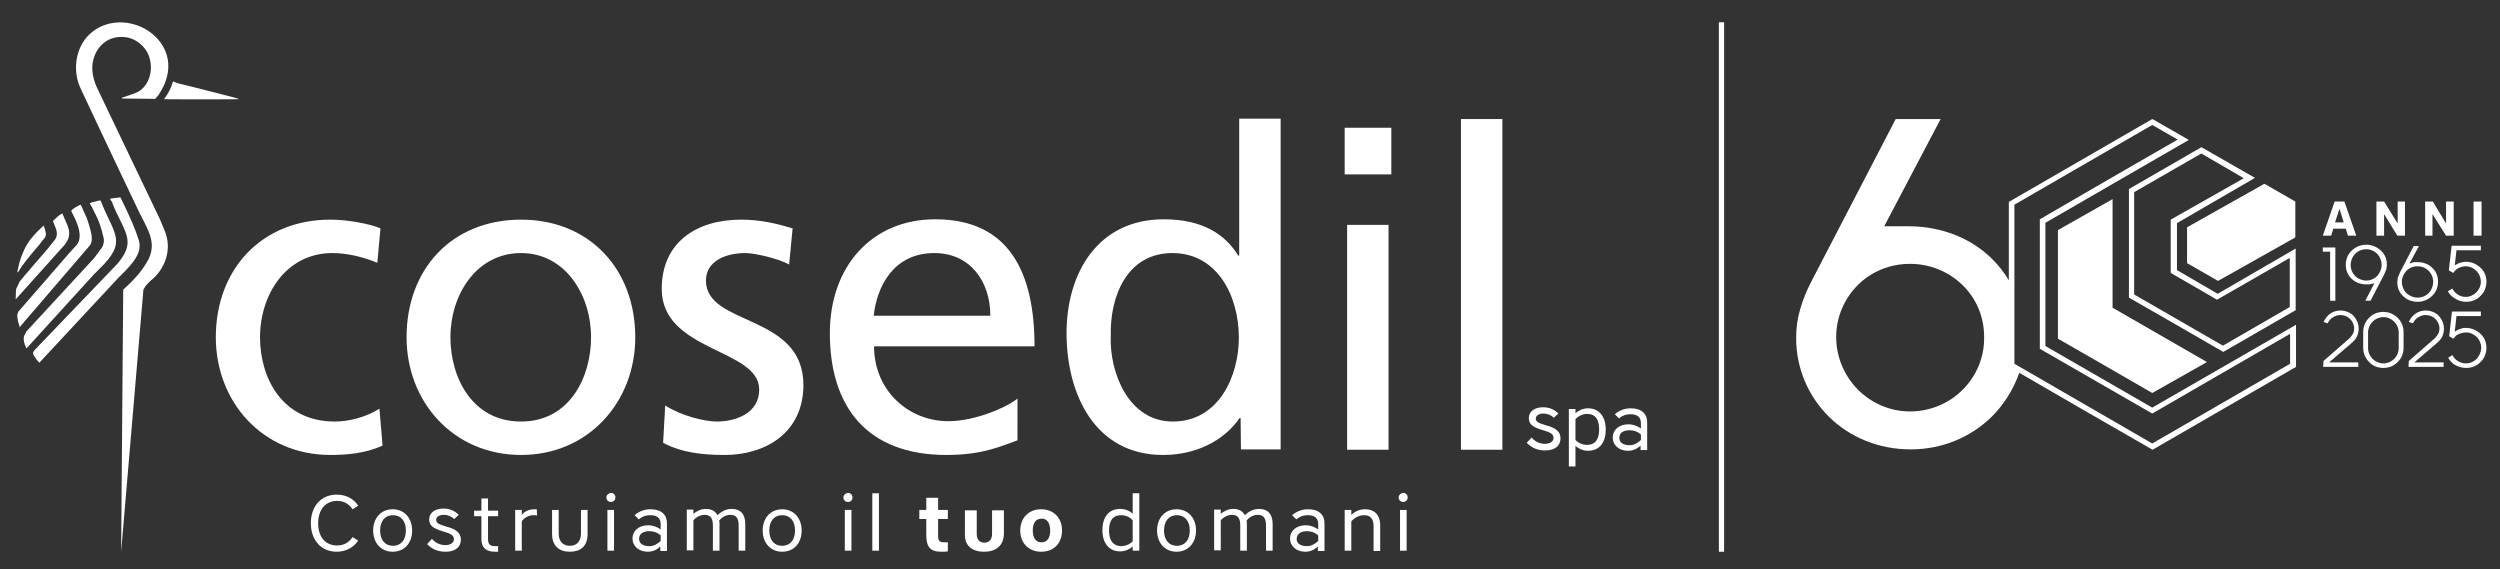
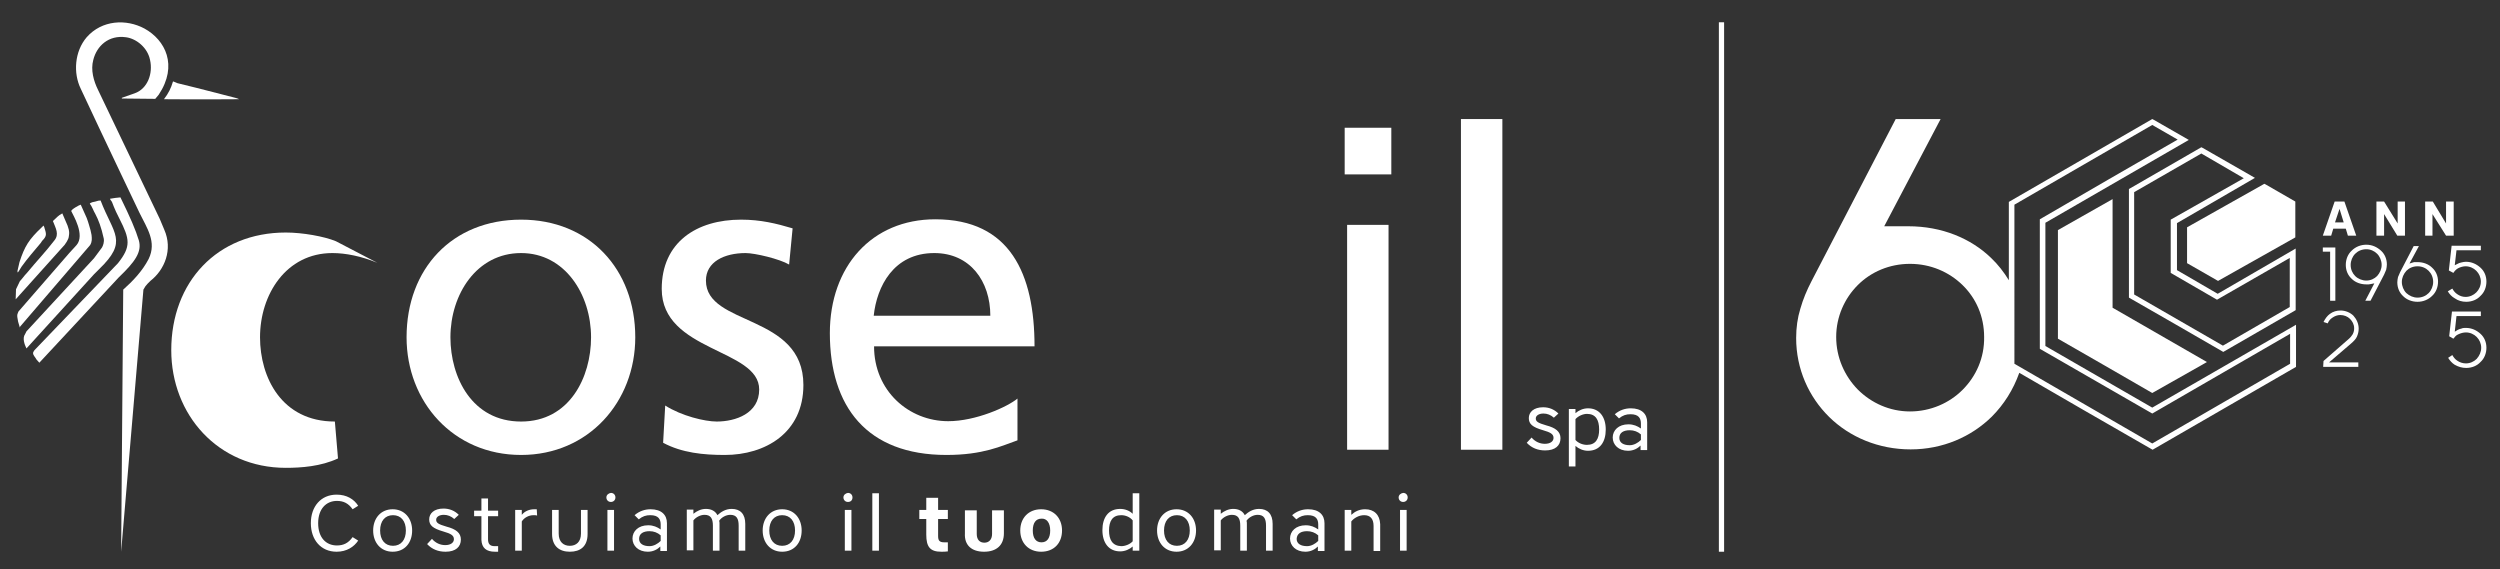
<svg xmlns="http://www.w3.org/2000/svg" version="1.1" id="Livello_1" x="0px" y="0px" viewBox="0 0 718.2 163.6" style="enable-background:new 0 0 718.2 163.6;" xml:space="preserve">
  <rect x="0" y="0" width="718.2" height="163.6" fill="#333333" stroke="none" />
  <style type="text/css">
	.st0{fill-rule:evenodd;clip-rule:evenodd;fill:#FFFFFF;}
	.st1{fill:#FFFFFF;}
</style>
  <g id="Livello_x0020_1">
    <g id="_1971895173888">
      <g>
        <path class="st0" d="M51,23.9c7.9,1.9,13.7,3.5,16.2,4.1c0.9,0.2,1.6,0.5,1.4,0.5c-0.6,0-11.7,0.1-21.5,0c1.3-1.7,2-3.1,2.6-5.1     C49.6,23.3,51,23.9,51,23.9z" />
        <path class="st0" d="M35,28.3l9.6,0.1l1-1.2c5.6-8.4,1.9-15.7-4.1-19c-5.2-2.8-12.2-2.5-16.6,2.5C21.4,14.8,21,21,23.2,25.5     L28.6,37l5.5,11.6l6,12.6c2.1,4.3,5,8.3,2.6,13.2c-1.8,3.5-4.6,6.4-7.3,8.8l-0.6,75.3l6.4-75.3l0.6-1c0.2-0.3,0.5-0.5,0.6-0.7     c0.3-0.3,0.5-0.5,0.8-0.8c4.1-3.2,6.5-9,4-14.7l-1.3-3.1l-17.7-37c-1.3-2.6-2.2-5.8-1.4-8.7c1-4,4.4-7.2,9.4-6.5     c3,0.4,6.2,3,6.9,6.5c0.9,3.9-0.7,8.3-4.4,9.6L35,28.1L35,28.3z" />
        <path class="st0" d="M31.6,57.1c1.2-0.2,1.8-0.3,3-0.4c2.8,5.7,4.4,9.4,5.3,12.4c0.9,3.3-1.1,6.1-5.8,10.6l-22.8,24.5l-0.8-0.9     c-0.5-0.9-1-1.2-1-1.9c0-0.2,0.2-0.5,0.4-0.8l24-25c3.8-4.8,3.4-6.9,0.4-12.8c-1.6-3.1-1.9-4.3-2.1-4.7c-0.1-0.2-0.2-0.4-0.4-0.6     C31.7,57.4,31.7,57.3,31.6,57.1L31.6,57.1z" />
        <path class="st0" d="M26.5,58.1c0.8-0.2,1.1-0.2,1.6-0.4c0.1,0,0.1-0.1,0.8-0.1c3.7,9.7,8,11.6-0.4,19.7c-0.5,0.5-1,1-1.5,1.5     L7.6,100.1c-0.6-1.2-1.2-3-0.4-4.1l0.4-0.8l19.4-21l2.3-3.1c0.3-0.5,0.7-1.6,0.5-2.6c-0.7-3.2-1.5-5.3-2.4-7     c-0.6-1-0.9-2.1-1.6-3C25.8,58.4,26.2,58.2,26.5,58.1z" />
        <path class="st0" d="M23.2,58.8l1.7,3.8c0.5,1.3,0.8,2.5,1.1,3.5c0.1,0.5,0.2,0.9,0.3,1.4c0.1,1,0.2,1.9-0.4,2.9L5.8,93.8     l-0.1,0.3l-0.5-1.7c-0.5-2.3-0.1-2.2,0.1-2.9l14.6-16.8l2.1-2.3c2.5-2.9-1-8.6-1.5-9.7C20.2,60.3,22.9,58.8,23.2,58.8L23.2,58.8z     " />
        <path class="st0" d="M15.2,63.5c1.1-1,1.4-1.5,2.7-2.2l0.9,2.1c1,2.1,1.2,3.2,1,4.3c0,0.3-0.1,0.6-0.2,0.9c-0.2,0.5-0.5,1-1,1.7     L4.5,86l0.1-2.9l1.1-2.3c0.2-0.3,0.4-0.4,0.6-0.7c0.5-0.7,1.1-1.3,1.7-2c2.2-2.7,5.4-6.1,7.6-9C17.1,67.3,16,65.6,15.2,63.5     L15.2,63.5z" />
        <path class="st0" d="M12.5,64.8c-0.2,0.2-0.4,0.4-0.5,0.5c-3.7,3.5-4.9,5.4-6.4,10L5,77.9l0.1,0.4l0.3-0.4l0.8-1.3     c1.8-2.5,3.5-4.4,5.5-6.8c0.2-0.2,0.2-0.4,0.4-0.6c1.5-1.5,1.2-2,0.6-4C12.6,65.1,12.6,64.9,12.5,64.8L12.5,64.8z" />
-         <path class="st1" d="M108.4,75.5c-4.6-1.9-9.1-2.8-12.9-2.8c-13.3,0-20.8,11.9-20.8,24.2c0,11.5,6.2,24.2,21.5,24.2     c4.1,0,9.1-1.3,12.8-3.7l0.9,10.6c-4.9,2.3-10.6,2.7-15,2.7c-19.5,0-32.9-15.3-32.9-33.8c0-19.6,13.2-33.8,32.9-33.8     c4.8,0,11,1.1,14.4,2.5L108.4,75.5L108.4,75.5z" />
+         <path class="st1" d="M108.4,75.5c-4.6-1.9-9.1-2.8-12.9-2.8c-13.3,0-20.8,11.9-20.8,24.2c0,11.5,6.2,24.2,21.5,24.2     l0.9,10.6c-4.9,2.3-10.6,2.7-15,2.7c-19.5,0-32.9-15.3-32.9-33.8c0-19.6,13.2-33.8,32.9-33.8     c4.8,0,11,1.1,14.4,2.5L108.4,75.5L108.4,75.5z" />
        <path class="st1" d="M149.7,63.1c19.6,0,32.8,14.2,32.8,33.8c0,18.5-13.4,33.8-32.8,33.8c-19.5,0-32.9-15.3-32.9-33.8     C116.8,77.2,129.9,63.1,149.7,63.1L149.7,63.1z M149.7,121.1L149.7,121.1c13.9,0,20.1-12.7,20.1-24.2c0-12.3-7.5-24.2-20.1-24.2     c-12.8,0-20.3,11.9-20.3,24.2C129.4,108.4,135.6,121.1,149.7,121.1L149.7,121.1z" />
        <path class="st1" d="M191.1,116.5c4.7,3,11.4,4.6,14.8,4.6c5.4,0,12.2-2.3,12.2-9.2c0-11.8-28-10.8-28-28.9     c0-13.4,10-19.9,22.8-19.9c5.6,0,10.1,1.1,14.8,2.5l-1,10.4c-2.7-1.6-9.8-3.3-12.5-3.3c-6.1,0-11.4,2.5-11.4,7.9     c0,13.2,28,9.4,28,30c0,13.8-11,20.1-22.6,20.1c-6.1,0-12.3-0.6-17.7-3.5L191.1,116.5L191.1,116.5z" />
        <path class="st1" d="M292.3,126.5c-4.6,1.6-9.8,4.2-20.4,4.2c-22.9,0-33.5-13.9-33.5-35c0-19.1,12-32.7,30.3-32.7     c21.5,0,28.5,15.7,28.5,36.5h-46.1c0,12.8,10,21.5,21.3,21.5c7.9,0,17-4.1,19.9-6.5L292.3,126.5L292.3,126.5z M284.5,90.7     L284.5,90.7c0-9.9-5.8-18-16.1-18c-11.7,0-16.5,9.6-17.4,18H284.5L284.5,90.7z" />
-         <path class="st1" d="M356.4,120.1h-0.3c-3.2,4.8-10.5,10.6-22,10.6c-19.5,0-27.7-17.4-27.7-35c0-17.4,9.1-32.7,27.9-32.7     c11.3,0,17.7,4.4,21.4,10.4h0.3V34.1h11.9v95h-11.4L356.4,120.1L356.4,120.1z M336.9,121.1L336.9,121.1c13.4,0,19-13.3,19-24.1     c0-12-6.2-24.3-19.1-24.3s-18,12.2-17.7,23.9C318.7,106.8,324.1,121.1,336.9,121.1z" />
        <path class="st1" d="M399.7,50.1h-13.4V36.7h13.4V50.1z M387,64.6h11.9v64.6H387V64.6z" />
        <polygon class="st1" points="419.7,129.2 431.6,129.2 431.6,34.2 419.7,34.2    " />
        <g>
          <path class="st1" d="M89.3,150.3c0,4.8,2.9,8.2,7.4,8.2c2.9,0,5-1.4,6.2-3.2l-1.6-1c-1.2,1.7-2.6,2.4-4.5,2.4      c-3.1,0-5.4-2.2-5.4-6.4c0-4.1,2.3-6.4,5.4-6.4c1.9,0,3.3,0.7,4.5,2.4l1.6-1c-1.2-1.9-3.3-3.2-6.2-3.2      C92.2,142.1,89.3,145.5,89.3,150.3L89.3,150.3z M107.2,152.4c0,3.5,2.2,6.1,5.6,6.1c3.5,0,5.6-2.6,5.6-6.1s-2.2-6.1-5.6-6.1      C109.4,146.3,107.2,148.9,107.2,152.4z M109.2,152.4c0-2.7,1.4-4.4,3.7-4.4s3.7,1.7,3.7,4.4c0,2.7-1.4,4.4-3.7,4.4      S109.2,155.1,109.2,152.4z M122.7,156.3c1.4,1.5,3.2,2.2,5.3,2.2c2.9,0,4.4-1.4,4.4-3.5c0-1.9-1.4-3-4.1-3.7c-2.4-0.7-3-1.1-3-2      c0-0.8,0.9-1.4,2.2-1.4c1.1,0,2.1,0.4,3,1.2l1.3-1.2c-1.2-1.2-2.7-1.8-4.4-1.8c-2.7,0-4.1,1.4-4.1,3.1s1,2.6,4.1,3.5      c2.1,0.6,3,1.1,3,2.2c0,0.9-0.8,1.7-2.5,1.7c-1.4,0-2.8-0.6-3.8-1.8L122.7,156.3L122.7,156.3z M142.2,158.5c0.2,0,0.7,0,0.9,0      v-1.6c-0.3,0-0.6,0-1,0c-1.4,0-1.9-0.7-1.9-2v-6.6h2.9v-1.6h-2.9v-3.5h-1.9v3.5h-2.1v1.6h2.1v6.8      C138.4,157.4,139.7,158.5,142.2,158.5L142.2,158.5z M154.2,146.3c-0.2,0-0.5,0-0.7,0c-1.5,0-2.8,0.6-3.6,1.6v-1.4H148v11.7h1.9      v-8.4c0.7-1.1,2-1.8,3.4-1.8c0.4,0,0.6,0,1,0.1L154.2,146.3L154.2,146.3z M163.7,156.8c-1.8,0-3.2-1.1-3.2-3.5v-6.8h-1.9v6.9      c0,3.5,2.1,5.1,5.1,5.1s5.1-1.5,5.1-5.1v-6.9h-1.9v6.8C166.9,155.7,165.5,156.8,163.7,156.8L163.7,156.8L163.7,156.8z       M174.5,158.2h1.9v-11.7h-1.9V158.2z M174.2,142.9c0,0.7,0.5,1.3,1.3,1.3c0.7,0,1.3-0.5,1.3-1.3c0-0.7-0.5-1.3-1.3-1.3      C174.8,141.7,174.2,142.2,174.2,142.9L174.2,142.9z M181.7,154.7c0,2.1,1.7,3.8,4.4,3.8c1.6,0,2.8-0.7,3.6-1.5v1.3h1.9v-8      c0-2.4-1.6-4-4.7-4c-1.6,0-3.2,0.5-4.6,1.7l1.2,1.2c1.1-0.9,2.1-1.2,3.3-1.2c2.4,0,3,1.2,3,2.7v1.4c-1-0.7-2.1-1.2-3.6-1.2      C183.4,150.9,181.7,152.6,181.7,154.7L181.7,154.7z M186.6,152.6c1.2,0,2.3,0.4,3.2,1.2v1.6c-0.8,0.8-2,1.5-3.2,1.5      c-1.8,0-3-0.7-3-2.1C183.6,153.3,184.8,152.6,186.6,152.6z M199.2,149.5c0.7-0.9,2-1.6,3.2-1.6c1.8,0,2.4,1.1,2.4,3.1v7.2h1.9      v-7.7c0-0.3,0-0.6-0.1-0.9c0.7-1,2-1.7,3.2-1.7c1.8,0,2.4,1.1,2.4,3.1v7.2h1.9v-7.7c0-2.8-1.4-4.3-3.9-4.3      c-1.8,0-3.1,0.9-4.1,1.8c-0.6-1.2-1.8-1.8-3.3-1.8c-1.4,0-2.6,0.6-3.6,1.4v-1.2h-1.9v11.7h1.9V149.5L199.2,149.5z M219.1,152.4      c0,3.5,2.2,6.1,5.6,6.1c3.5,0,5.6-2.6,5.6-6.1s-2.2-6.1-5.6-6.1C221.3,146.3,219.1,148.9,219.1,152.4z M221,152.4      c0-2.7,1.4-4.4,3.7-4.4c2.3,0,3.7,1.7,3.7,4.4c0,2.7-1.4,4.4-3.7,4.4C222.4,156.8,221,155.1,221,152.4z M242.7,158.2h1.9v-11.7      h-1.9V158.2z M242.3,142.9c0,0.7,0.5,1.3,1.3,1.3s1.3-0.5,1.3-1.3c0-0.7-0.5-1.3-1.3-1.3C242.9,141.7,242.3,142.2,242.3,142.9      L242.3,142.9z M250.6,158.2h1.9v-16.5h-1.9V158.2z M325.4,158.2h1.9v-16.5h-1.9v5.9c-0.9-0.9-2.2-1.4-3.6-1.4      c-3.4,0-5.1,2.5-5.1,6.1s1.8,6.1,5.1,6.1c1.4,0,2.7-0.6,3.6-1.4V158.2z M318.6,152.4c0-2.7,1-4.4,3.5-4.4c1.2,0,2.5,0.5,3.3,1.5      v6c-0.8,0.9-2.2,1.4-3.3,1.4C319.6,156.8,318.6,155.1,318.6,152.4L318.6,152.4L318.6,152.4z M332.4,152.4c0,3.5,2.2,6.1,5.6,6.1      s5.6-2.6,5.6-6.1s-2.2-6.1-5.6-6.1S332.4,148.9,332.4,152.4z M334.4,152.4c0-2.7,1.4-4.4,3.7-4.4s3.7,1.7,3.7,4.4      c0,2.7-1.4,4.4-3.7,4.4S334.4,155.1,334.4,152.4z M350.7,149.5c0.7-0.9,2-1.6,3.2-1.6c1.8,0,2.4,1.1,2.4,3.1v7.2h1.9v-7.7      c0-0.3,0-0.6-0.1-0.9c0.7-1,2-1.7,3.2-1.7c1.8,0,2.4,1.1,2.4,3.1v7.2h1.9v-7.7c0-2.8-1.4-4.3-3.9-4.3c-1.8,0-3.1,0.9-4.1,1.8      c-0.6-1.2-1.8-1.8-3.3-1.8c-1.4,0-2.6,0.6-3.6,1.4v-1.2h-1.9v11.7h1.9V149.5L350.7,149.5z M370.6,154.7c0,2.1,1.7,3.8,4.4,3.8      c1.6,0,2.8-0.7,3.6-1.5v1.3h1.9v-8c0-2.4-1.6-4-4.7-4c-1.6,0-3.2,0.5-4.6,1.7l1.2,1.2c1.1-0.9,2.1-1.2,3.3-1.2      c2.4,0,3,1.2,3,2.7v1.4c-1-0.7-2.1-1.2-3.6-1.2C372.3,150.9,370.6,152.6,370.6,154.7L370.6,154.7z M375.5,152.6      c1.2,0,2.3,0.4,3.2,1.2v1.6c-0.8,0.8-2,1.5-3.2,1.5c-1.8,0-3-0.7-3-2.1C372.6,153.3,373.7,152.6,375.5,152.6z M392.2,146.3      c-1.8,0-3,0.7-4,1.6v-1.4h-1.9v11.7h1.9v-8.4c0.7-0.9,2.1-1.8,3.7-1.8c1.8,0,2.7,1.1,2.7,3.1v7.2h1.9v-7.7      C396.4,147.8,394.7,146.3,392.2,146.3L392.2,146.3z M402.2,158.2h1.9v-11.7h-1.9V158.2z M401.8,142.9c0,0.7,0.5,1.3,1.3,1.3      c0.7,0,1.3-0.5,1.3-1.3c0-0.7-0.5-1.3-1.3-1.3C402.4,141.7,401.8,142.2,401.8,142.9L401.8,142.9z" />
          <path class="st1" d="M270.4,158.5c0.7,0,1.3,0,1.9-0.1v-2.6c-0.3,0-0.6,0-1,0c-1.4,0-1.8-0.5-1.8-1.8v-4.9h2.8v-2.6h-2.8V143      h-3.4v3.5h-2v2.6h2v4.5C266.1,157.1,267.2,158.5,270.4,158.5z M282.7,158.5c3.5,0,5.7-1.8,5.7-5.3v-6.6H285v6.8      c0,1.6-0.9,2.5-2.2,2.5c-1.3,0-2.2-0.8-2.2-2.5v-6.8h-3.4v6.6C277,156.7,279.2,158.5,282.7,158.5z M305.1,152.4      c0-3.6-2.4-6.1-6-6.1s-6,2.5-6,6.1s2.4,6.1,6,6.1C302.8,158.5,305.1,156,305.1,152.4z M301.7,152.4c0,2.2-0.9,3.4-2.5,3.4      s-2.5-1.2-2.5-3.4c0-2.2,0.9-3.4,2.5-3.4C300.7,148.9,301.7,150.2,301.7,152.4z" />
        </g>
        <path class="st1" d="M438.6,127.2c1.4,1.5,3.2,2.2,5.3,2.2c2.9,0,4.4-1.4,4.4-3.5c0-1.9-1.4-3-4.1-3.7c-2.4-0.7-3-1.1-3-2     c0-0.8,0.9-1.4,2.2-1.4c1.1,0,2.1,0.4,3,1.2l1.3-1.2c-1.2-1.2-2.7-1.8-4.4-1.8c-2.7,0-4.1,1.4-4.1,3.1s1,2.6,4.1,3.5     c2.1,0.6,3,1.1,3,2.2c0,0.9-0.8,1.7-2.5,1.7c-1.4,0-2.8-0.6-3.8-1.8L438.6,127.2L438.6,127.2z M452.6,128.1     c0.9,0.8,2.2,1.4,3.6,1.4c3.4,0,5.1-2.5,5.1-6.1s-1.8-6.1-5.1-6.1c-1.4,0-2.7,0.6-3.6,1.4v-1.2h-1.9V134h1.9V128.1L452.6,128.1z      M459.4,123.4c0,2.7-1,4.4-3.5,4.4c-1.2,0-2.5-0.5-3.3-1.4v-6c0.8-0.9,2.2-1.5,3.3-1.5C458.4,118.9,459.4,120.6,459.4,123.4     L459.4,123.4L459.4,123.4z M463.3,125.7c0,2.1,1.7,3.8,4.4,3.8c1.6,0,2.8-0.7,3.6-1.5v1.3h1.9v-8c0-2.4-1.6-4-4.7-4     c-1.6,0-3.2,0.5-4.6,1.7l1.2,1.2c1.1-0.9,2.1-1.2,3.3-1.2c2.4,0,3,1.2,3,2.7v1.4c-1-0.7-2.1-1.2-3.6-1.2     C465,121.9,463.3,123.6,463.3,125.7L463.3,125.7L463.3,125.7z M468.2,123.6c1.2,0,2.3,0.4,3.2,1.2v1.6c-0.8,0.8-2,1.5-3.2,1.5     c-1.8,0-3-0.7-3-2.1C465.2,124.3,466.4,123.6,468.2,123.6z" />
      </g>
      <polygon class="st0" points="493.8,6.4 495.3,6.4 495.3,158.5 493.8,158.5   " />
      <g>
        <path class="st1" d="M618.3,117.1l-30.7-17.7V64l41.2-23.8l-10.1-5.8l-0.4-0.2C604.6,42.1,590.9,50,577.1,58v22.5     c-1.4-2.3-3.1-4.5-5.1-6.4c-5.8-5.6-14.1-9.1-23.8-9.1h-6.9l16.2-30.8h-12.9l-24.2,46.6l0,0c-1.3,2.5-2.4,5.1-3.2,7.9     c-0.8,2.6-1.2,5.4-1.2,8.4c0,8.9,3.6,16.9,9.5,22.7c5.9,5.8,14.2,9.3,23.4,9.3l0,0c9.2,0,17.4-3.6,23.3-9.4     c3.5-3.5,6.2-7.8,7.9-12.6c12.8,7.4,25.5,14.8,38.3,22.1c13.7-7.9,27.4-15.8,41.2-23.8V93.3L618.3,117.1z M563.8,112     c-3.8,3.8-9.2,6.2-15.1,6.2l0,0c-5.8,0-11.1-2.4-15-6.3c-3.8-3.9-6.2-9.2-6.2-15.1c0-5.8,2.4-11.1,6.2-14.9s9.1-6.1,15-6.1     s11.2,2.3,15.1,6.1c3.9,3.8,6.2,9,6.2,14.9C570.1,102.8,567.7,108.1,563.8,112z M657.9,104.5l-39.6,22.9l-39.6-22.9V58.8     l39.6-22.9l7.3,4.2l0,0C612.4,47.7,599.2,55.3,586,63v37.2l32.3,18.6l39.6-22.9V104.5z" />
        <path class="st0" d="M632.8,104.7l-14.5,8.2c-9-5.2-18-10.4-27.1-15.6V66.1l15.7-8.9v31.2L634,104L632.8,104.7L632.8,104.7z" />
        <path class="st1" d="M632.8,42.5l15,8.6l-22.4,13v13.5l11.7,6.8l22.4-13v17.7l-20.8,12c-9-5.2-18-10.4-27.1-15.6V54.3l20.8-12     L632.8,42.5L632.8,42.5z M644.6,51.2l-12.2-7.1l-19.3,11.1v29.4l25.5,14.7l19.2-11.1V74.1l-20.9,12l-13.3-7.7V63.1L644.6,51.2     L644.6,51.2z" />
        <path class="st0" d="M650.9,53l8.5,4.9v10.3l-22.2,12.5l-8.9-5.1V65.3c7.4-4.2,14.8-8.3,22.2-12.5L650.9,53L650.9,53z" />
        <g>
          <path class="st1" d="M667.4,105.4h10.1v-1.3h-8.4l6.3-5.4c0.8-0.7,1.4-1.3,1.7-2s0.5-1.4,0.5-2.3c0-1.4-0.6-2.7-1.5-3.7      c-0.9-0.9-2.3-1.5-3.7-1.5c-1.1,0-2.2,0.3-3.1,1c-0.7,0.5-1.3,1.3-1.8,2.3l1.2,0.4c0.3-0.7,0.7-1.2,1.3-1.6      c0.7-0.5,1.5-0.8,2.3-0.8c1.1,0,2.1,0.4,2.8,1.1s1.2,1.6,1.2,2.7c0,0.6-0.1,1.1-0.4,1.7c-0.3,0.5-0.7,1-1.3,1.5l-7.1,6.2      L667.4,105.4L667.4,105.4z" />
          <path class="st1" d="M708.5,105.7c1.6,0,3.1-0.6,4.1-1.7c1.1-1,1.7-2.5,1.7-4.1s-0.6-3-1.7-4c-1.1-1-2.5-1.7-4.2-1.7      c-0.4,0-0.9,0-1.3,0.2c-0.4,0.1-0.8,0.2-1.1,0.4l-0.8,0.5l0.5-4.5h7v-1.3h-8.3l-0.8,7.1l1.2,0.7c0.4-0.5,0.8-1,1.3-1.2      c0.8-0.4,1.6-0.6,2.3-0.6c1.2,0,2.3,0.5,3.1,1.3s1.3,1.9,1.3,3.1s-0.5,2.3-1.3,3.2c-0.8,0.8-1.9,1.3-3.1,1.3      c-0.9,0-1.8-0.3-2.5-0.8c-0.6-0.4-1-0.9-1.4-1.6l-1.2,0.8c0.5,0.8,1.1,1.5,1.9,2C706.3,105.4,707.3,105.7,708.5,105.7      L708.5,105.7z" />
-           <path class="st1" d="M684.7,105.7c1.6,0,3.1-0.6,4.1-1.7c1.1-1,1.7-2.5,1.7-4.1v-4.5c0-1.6-0.6-3-1.7-4.1c-1-1-2.5-1.7-4.1-1.7      s-3.1,0.6-4.1,1.7c-1.1,1-1.7,2.5-1.7,4.1v4.5c0,1.6,0.6,3,1.7,4.1C681.6,105.1,683,105.7,684.7,105.7L684.7,105.7z       M684.7,104.4c-1.2,0-2.3-0.5-3.1-1.3s-1.3-1.9-1.3-3.1v-4.5c0-1.2,0.5-2.3,1.3-3.1c0.8-0.8,1.9-1.3,3.1-1.3      c1.2,0,2.3,0.5,3.1,1.3s1.3,1.9,1.3,3.1v4.5c0,1.2-0.5,2.3-1.3,3.1C687,103.9,685.9,104.4,684.7,104.4z" />
-           <path class="st1" d="M691.9,105.4H702v-1.3h-8.4l6.3-5.4c0.8-0.7,1.4-1.3,1.7-2s0.5-1.4,0.5-2.3c0-1.4-0.6-2.7-1.5-3.7      c-0.9-0.9-2.3-1.5-3.7-1.5c-1.1,0-2.2,0.3-3.1,1c-0.7,0.5-1.4,1.3-1.8,2.3l1.2,0.4c0.3-0.7,0.7-1.2,1.3-1.6      c0.7-0.5,1.5-0.8,2.3-0.8c1.1,0,2.1,0.4,2.8,1.1s1.2,1.6,1.2,2.7c0,0.6-0.1,1.1-0.4,1.7c-0.3,0.5-0.7,1-1.3,1.5l-7.1,6.2      L691.9,105.4L691.9,105.4z" />
-           <polygon class="st1" points="710.6,57.9 710.6,67.7 712.9,67.7 712.9,57.9     " />
          <path class="st1" d="M673.5,57.9h-2.8l-3.4,9.8h2.4l0.6-2h3.6l0.6,2h2.4L673.5,57.9L673.5,57.9z M672.1,60l1.2,3.9h-2.5      L672.1,60L672.1,60z" />
          <polygon class="st1" points="682.7,67.7 684.9,67.7 684.9,61.5 688.7,67.7 690.9,67.7 690.9,57.9 688.8,57.9 688.8,64.2       684.9,57.9 682.7,57.9     " />
          <polygon class="st1" points="696.7,67.7 698.8,67.7 698.8,61.5 702.7,67.7 704.9,67.7 704.9,57.9 702.7,57.9 702.7,64.2       698.9,57.9 696.7,57.9     " />
          <polygon class="st1" points="669.4,86.4 670.9,86.4 670.9,71.1 667.3,71.1 667.3,72.3 669.4,72.3     " />
          <path class="st1" d="M694.5,86.7c1.6,0,3.1-0.6,4.2-1.7c1.1-1,1.7-2.5,1.7-4.1s-0.6-3-1.7-4c-1-1-2.5-1.6-4.2-1.6      c-0.3,0-0.5,0-0.7,0s-0.4,0-0.6,0.1l-1,0.3l2.7-5h-1.5l-3.9,7.5c-0.2,0.4-0.4,0.9-0.6,1.4c-0.1,0.5-0.2,1-0.2,1.5      c0,1.6,0.6,3,1.7,4C691.4,86.1,692.9,86.7,694.5,86.7L694.5,86.7z M694.5,85.5c-1.2,0-2.3-0.5-3.2-1.3c-0.8-0.8-1.3-2-1.3-3.2      s0.5-2.3,1.3-3.2c0.8-0.8,1.9-1.3,3.2-1.3s2.4,0.5,3.2,1.3s1.3,1.9,1.3,3.2c0,1.2-0.5,2.4-1.3,3.2      C696.9,85,695.8,85.5,694.5,85.5L694.5,85.5z" />
          <path class="st1" d="M708.5,86.7c1.6,0,3.1-0.6,4.1-1.7c1.1-1,1.7-2.5,1.7-4.1s-0.6-3-1.7-4c-1.1-1-2.5-1.7-4.2-1.7      c-0.4,0-0.9,0.1-1.3,0.2c-0.4,0.1-0.8,0.2-1.1,0.4l-0.8,0.4l0.5-4.3h7v-1.3h-8.4l-0.8,7.1l1.3,0.7c0.4-0.6,0.8-1,1.3-1.3      c0.7-0.4,1.6-0.6,2.2-0.6c1.2,0,2.3,0.5,3.1,1.3s1.3,1.9,1.3,3.1s-0.5,2.3-1.3,3.1c-0.8,0.8-1.9,1.3-3.1,1.3      c-0.9,0-1.7-0.3-2.4-0.8c-0.6-0.4-1-0.9-1.4-1.6l-1.3,0.8c0.5,0.8,1.1,1.5,2,2C706.2,86.4,707.3,86.7,708.5,86.7L708.5,86.7z" />
          <path class="st1" d="M679.5,86.4h1.5l3.9-7.5c0.2-0.4,0.4-0.9,0.6-1.4c0.1-0.5,0.2-1,0.2-1.5c0-1.6-0.6-3-1.7-4      c-1.1-1-2.5-1.7-4.2-1.7c-1.6,0-3.1,0.6-4.2,1.7c-1.1,1-1.7,2.5-1.7,4.1s0.6,3,1.7,4c1,1,2.5,1.6,4.2,1.6c0.3,0,0.5,0,0.7,0      s0.4-0.1,0.6-0.1l1-0.2L679.5,86.4L679.5,86.4z M679.8,80.6c-1.2,0-2.4-0.5-3.2-1.3s-1.3-1.9-1.3-3.2c0-1.2,0.5-2.4,1.3-3.2      c0.8-0.8,1.9-1.3,3.2-1.3c1.2,0,2.3,0.5,3.1,1.3s1.3,2,1.3,3.2s-0.5,2.3-1.3,3.2C682.1,80.1,681,80.6,679.8,80.6z" />
        </g>
      </g>
    </g>
  </g>
</svg>